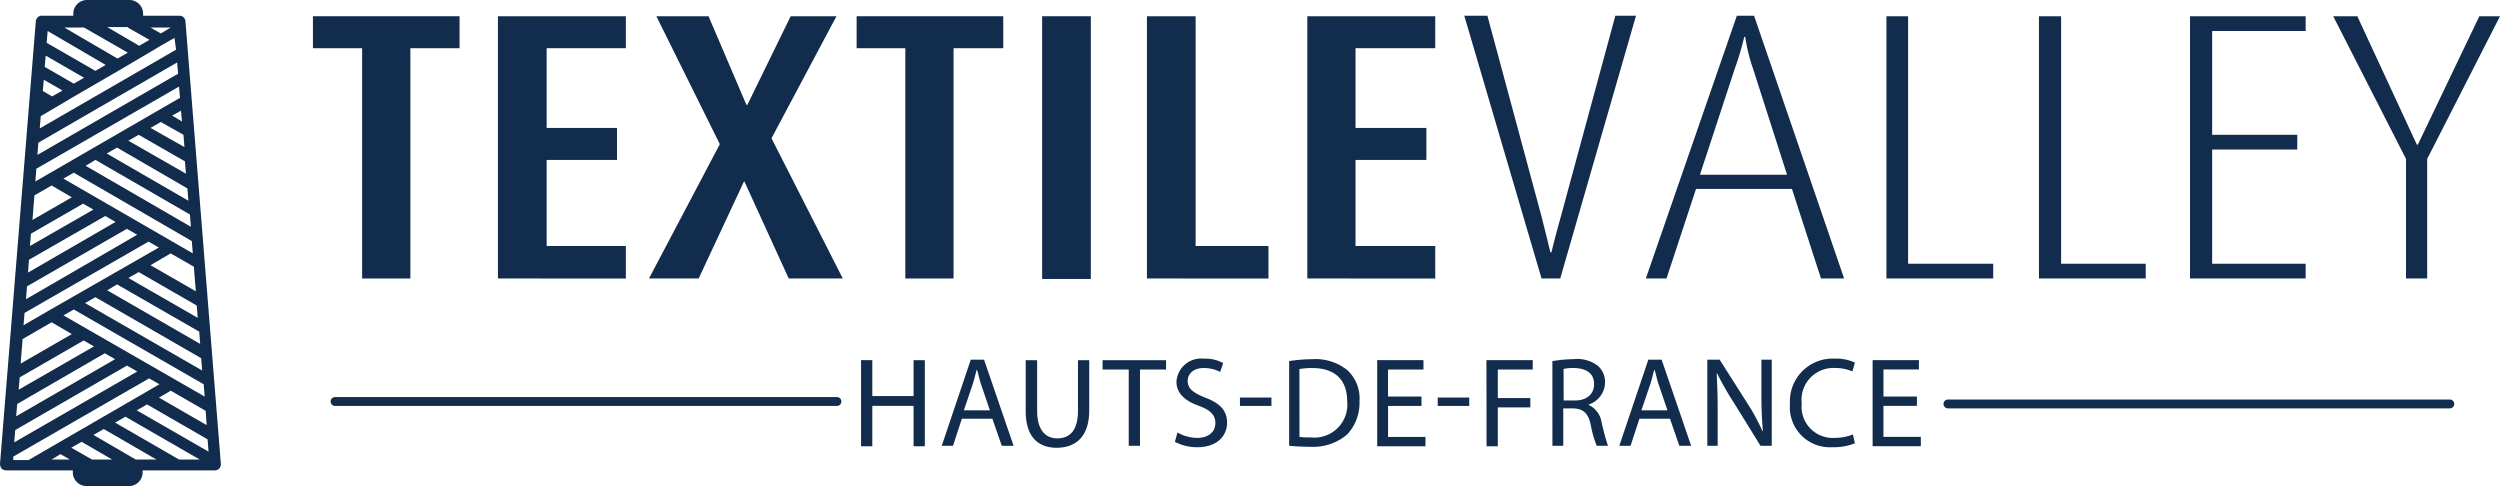
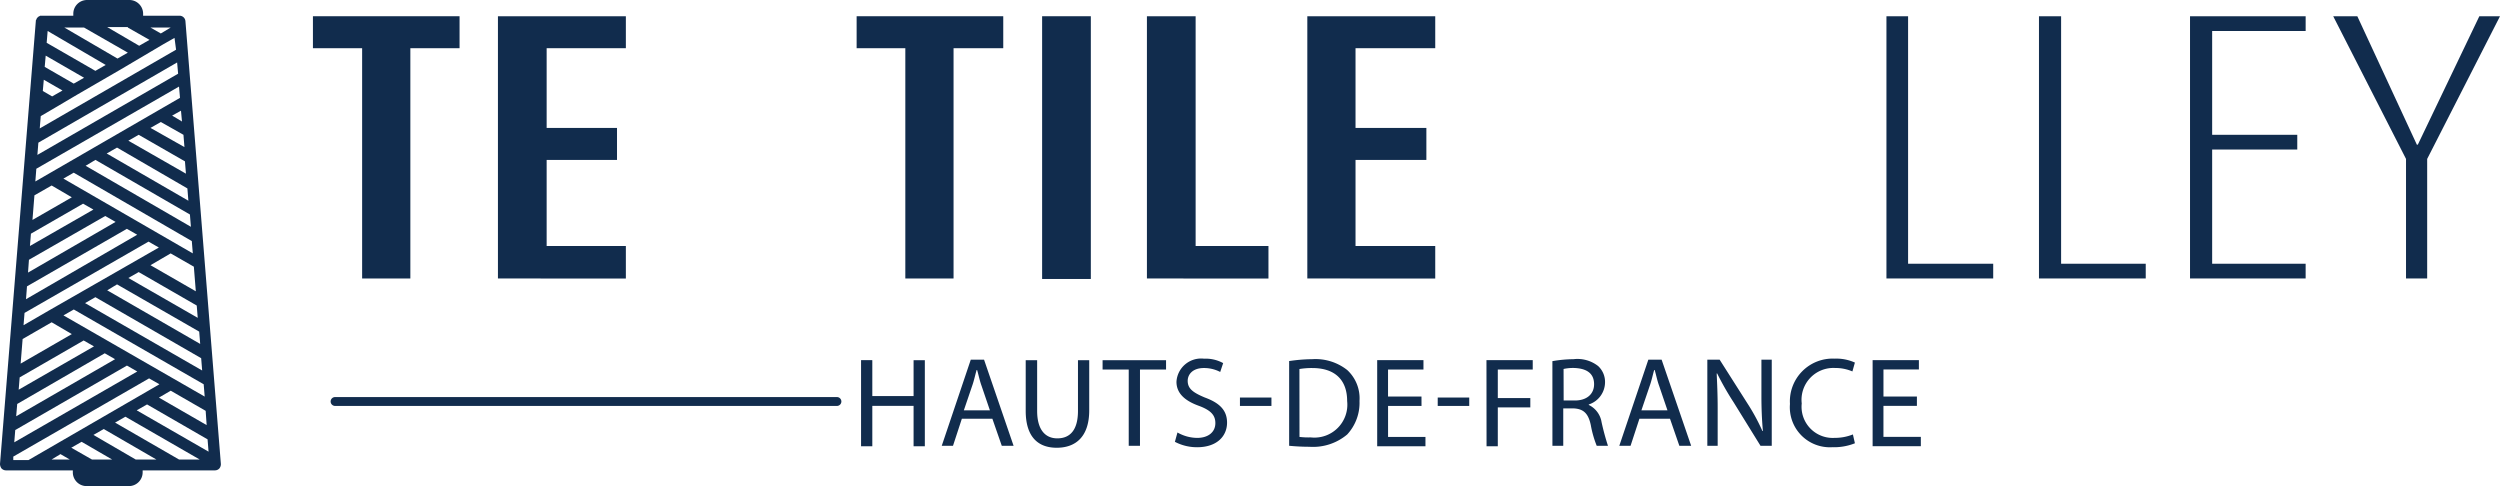
<svg xmlns="http://www.w3.org/2000/svg" width="199.9" height="38.871" viewBox="0 0 199.9 38.871">
  <g id="LOGO_TEXTILE_VALLEY_HDF" data-name="LOGO TEXTILE VALLEY HDF" transform="translate(-145.5 -350.5)">
    <path id="Tracé_1" data-name="Tracé 1" d="M216.89,356.357V374.77h-3.856V356.357H209.1V353.8h11.724v2.557Z" transform="translate(-38.578 -2.002)" fill="#112c4d" />
    <path id="Tracé_2" data-name="Tracé 2" d="M246.7,374.77V353.8h10.229v2.557h-6.334v6.374h5.626v2.557h-5.626v6.885h6.334v2.6Z" transform="translate(-61.385 -2.002)" fill="#112c4d" />
-     <path id="Tracé_3" data-name="Tracé 3" d="M288.573,374.77l-3.541-7.75h-.039l-3.62,7.75H277.4l5.665-10.741L277.99,353.8h4.17l3.029,7.082h.079l3.462-7.082h3.659l-5.193,9.757,5.7,11.213Z" transform="translate(-80.007 -2.002)" fill="#112c4d" />
    <path id="Tracé_4" data-name="Tracé 4" d="M327.35,356.357V374.77h-3.856V356.357H319.6V353.8h11.724v2.557Z" transform="translate(-105.604 -2.002)" fill="#112c4d" />
    <rect id="Rectangle_1" data-name="Rectangle 1" width="3.895" height="21.009" transform="translate(228.828 351.798)" fill="#112c4d" />
    <path id="Tracé_5" data-name="Tracé 5" d="M378.6,374.77V353.8h3.895v18.373h5.823v2.6Z" transform="translate(-141.392 -2.002)" fill="#112c4d" />
    <path id="Tracé_6" data-name="Tracé 6" d="M411.2,374.77V353.8h10.229v2.557h-6.374v6.374h5.665v2.557h-5.665v6.885h6.374v2.6Z" transform="translate(-161.167 -2.002)" fill="#112c4d" />
    <g id="Groupe_1" data-name="Groupe 1" transform="translate(262.584 351.759)">
-       <path id="Tracé_7" data-name="Tracé 7" d="M450.772,374.709h-1.495L443.1,353.7h1.849l4.328,16.052c.354,1.377.708,2.872.708,2.872h.079s.354-1.456.748-2.833l4.367-16.091h1.652Z" transform="translate(-443.1 -353.7)" fill="#112c4d" />
-       <path id="Tracé_8" data-name="Tracé 8" d="M488.577,357.949a14.051,14.051,0,0,1-.63-2.557h-.079a22.934,22.934,0,0,1-.748,2.518l-2.793,8.5h6.964Zm5.429,16.76-2.321-7.16h-7.672l-2.361,7.16H480l7.278-21.009h1.377l7.2,21.009Z" transform="translate(-465.483 -353.7)" fill="#112c4d" />
-     </g>
+       </g>
    <path id="Tracé_9" data-name="Tracé 9" d="M528.9,374.77V353.8h1.731v19.789h6.806v1.18Z" transform="translate(-232.56 -2.002)" fill="#112c4d" />
    <path id="Tracé_10" data-name="Tracé 10" d="M559.9,374.77V353.8h1.77v19.789h6.767v1.18Z" transform="translate(-251.364 -2.002)" fill="#112c4d" />
    <path id="Tracé_11" data-name="Tracé 11" d="M590.6,374.77V353.8h9.246v1.18H592.37v8.3h6.806v1.18H592.37v9.128h7.475v1.18Z" transform="translate(-269.986 -2.002)" fill="#112c4d" />
    <path id="Tracé_12" data-name="Tracé 12" d="M627.214,365.209v9.56h-1.692v-9.56L619.7,353.8h1.928l4.76,10.268h.079l4.918-10.268h1.652Z" transform="translate(-287.637 -2.002)" fill="#112c4d" />
    <g id="Groupe_2" data-name="Groupe 2" transform="translate(145.5 350.5)">
      <path id="Tracé_13" data-name="Tracé 13" d="M146.562,387.01l10.859-6.255.826.472-10.465,6.059h-1.22Zm15.383-3.659.079,1.141-3.816-2.2.944-.551Zm-11.37-7.632.826-.472,10.386,5.98.079.984Zm-3.856,9.167,8.931-5.154.826.472-9.836,5.665Zm.275-3.226.079-.984,5.115-2.951.826.472Zm-.118,1.141,7-4.052.826.472-7.908,4.564Zm.433-5.193,2.321-1.338,1.613.944-4.092,2.361Zm.944-11.488,1.377-.787,1.613.944-3.147,1.81Zm5.7-10.426-.826.472-3.895-2.243.079-.944Zm-1.731-2.99,3.5,2.007-.826.472-4.249-2.479h1.574Zm6.137.472-.826-.472h1.613Zm-2.636-.472,1.731.984-.826.472-2.557-1.495h1.652Zm3.856,1.77-10.9,6.295.079-.984,1.141-.669h0l1.731-1.023h0l3.462-2.006,1.731-1.023,1.731-1.023h0l.9-.511Zm-2.046,17.232,1.613-.944L161,371.824l.157,1.967Zm-4.406,2.557,8.459,4.879.079.984-9.364-5.39Zm8.183,1.652-5.547-3.187.826-.472,4.642,2.675Zm-6.452-2.675,6.57,3.777.079.984-7.436-4.288Zm-7.2.157,7.987-4.6.826.472-8.891,5.154Zm.157-2.125,6.1-3.5.826.472-7,4.052Zm3.58-6.964,9.442,5.469.079.984-10.347-5.98Zm-2.99-.315,11.409-6.57.079.9-11.567,6.688Zm10.859-4.249.708-.393.079.866Zm-1.731.984.826-.472,1.81,1.023.079.984Zm-1.77,1.023.826-.472,3.7,2.124.079.984Zm-1.731,1.023.826-.472,5.626,3.265.079.984Zm-.9.511,7.554,4.367.079.984-8.419-4.879Zm-4.564-1.377,11.095-6.413.079.9-11.252,6.492Zm1.928-4.17-.826.472-.747-.433.079-.9Zm.9-.551-2.321-1.338.079-.9,3.069,1.77Zm-3.423,12,4.17-2.4.826.472-5.075,2.911Zm1.377,6.177h0l-1.967,1.141.079-.984,9.914-5.7.826.472Zm7.082,7.947.826-.472,4.839,2.793.079.984Zm-.079,3.934-3.383-1.967.826-.472,4.21,2.439Zm-6.019-.433.747.433h-1.456Zm1.692-.984,2.439,1.416h-1.613L151.2,386.3Zm7.79,1.416-5.115-2.951.826-.472,5.941,3.423Zm.511-35.054a.472.472,0,0,0-.472-.433h-2.911V351.6a1.1,1.1,0,0,0-1.1-1.1h-3.383a1.1,1.1,0,0,0-1.1,1.1v.157h-2.636c-.039,0-.039.039-.079.039s-.039.039-.079.039l-.079.079-.039.039h0a.138.138,0,0,1-.039.079c0,.039,0,.039-.039.079h0L145.5,387.6a.634.634,0,0,0,.118.354.5.5,0,0,0,.354.157h5.351v.157a1.1,1.1,0,0,0,1.1,1.1h3.383a1.1,1.1,0,0,0,1.1-1.1v-.157h5.783a.48.48,0,0,0,.354-.157.549.549,0,0,0,.118-.354Z" transform="translate(-145.5 -350.5)" fill="#112c4d" />
    </g>
    <path id="Tracé_14" data-name="Tracé 14" d="M321.4,423.518v2.872h3.3v-2.872h.9V430.4h-.9v-3.226h-3.3V430.4h-.9v-6.885Zm7.16,4.682-.708,2.164h-.9l2.321-6.885h1.062l2.361,6.885h-.944L331,428.2Zm2.243-.669-.669-1.967c-.157-.433-.236-.866-.354-1.259h-.039c-.118.393-.2.826-.354,1.259l-.669,1.967Zm3.777-4.013v4.052c0,1.534.669,2.2,1.613,2.2,1.023,0,1.652-.669,1.652-2.2v-4.052h.9v4.013c0,2.125-1.1,2.99-2.6,2.99-1.416,0-2.479-.787-2.479-2.951v-4.052Zm7.318.748h-2.085v-.748h5.075v.748h-2.085v6.1h-.9v-6.1ZM345.8,429.3a3.216,3.216,0,0,0,1.574.433c.9,0,1.456-.472,1.456-1.18,0-.63-.354-1.023-1.3-1.377-1.1-.393-1.81-.984-1.81-1.928a1.975,1.975,0,0,1,2.2-1.849,2.929,2.929,0,0,1,1.534.354l-.236.708a2.8,2.8,0,0,0-1.3-.315c-.944,0-1.3.551-1.3,1.023,0,.63.433.944,1.377,1.338,1.18.433,1.77,1.023,1.77,2.006,0,1.062-.787,1.967-2.4,1.967a3.785,3.785,0,0,1-1.77-.433Zm7.514-2.793v.669h-2.518v-.669Zm1.377-2.911a13.061,13.061,0,0,1,1.888-.157,4.088,4.088,0,0,1,2.793.866,3.082,3.082,0,0,1,.984,2.479,3.722,3.722,0,0,1-.984,2.675,4.241,4.241,0,0,1-3.029.984c-.629,0-1.18-.039-1.613-.079V423.6Zm.866,6.059a6.107,6.107,0,0,0,.9.039,2.634,2.634,0,0,0,2.911-2.911c0-1.613-.9-2.636-2.793-2.636a5.955,5.955,0,0,0-1.023.079Zm9.757-2.479h-2.675v2.479h2.99v.747H361.77v-6.885h3.7v.747h-2.833v2.164h2.675Zm3.816-.669v.669H366.61v-.669Zm1.377-2.99h3.7v.748h-2.793v2.282h2.6v.747h-2.6V430.4h-.9Zm5.272.079a10.332,10.332,0,0,1,1.692-.157,2.677,2.677,0,0,1,1.967.551,1.721,1.721,0,0,1,.551,1.3,1.879,1.879,0,0,1-1.3,1.77v.039a1.849,1.849,0,0,1,1.023,1.377,19.548,19.548,0,0,0,.511,1.888h-.9a8.369,8.369,0,0,1-.472-1.652c-.2-.944-.59-1.3-1.377-1.338h-.826v2.99h-.866Zm.9,3.147h.9c.944,0,1.534-.511,1.534-1.3,0-.9-.63-1.259-1.574-1.3a3.467,3.467,0,0,0-.866.079Zm6.059,1.456-.708,2.164h-.9l2.321-6.885h1.062l2.361,6.885h-.944l-.748-2.164Zm2.243-.669-.669-1.967c-.157-.433-.236-.866-.354-1.259h-.039c-.118.393-.2.826-.354,1.259l-.669,1.967Zm3.187,2.833v-6.885h.984l2.2,3.462a16.052,16.052,0,0,1,1.22,2.243h.039c-.079-.9-.118-1.77-.118-2.833v-2.872h.826v6.885h-.9l-2.164-3.5a22.413,22.413,0,0,1-1.3-2.282h-.039c.039.866.079,1.692.079,2.833v2.951Zm11.8-.2a4.509,4.509,0,0,1-1.81.315,3.2,3.2,0,0,1-3.383-3.462,3.418,3.418,0,0,1,3.58-3.62,3.579,3.579,0,0,1,1.613.315l-.2.708a3.419,3.419,0,0,0-1.377-.275,2.546,2.546,0,0,0-2.675,2.833,2.492,2.492,0,0,0,2.636,2.754,3.836,3.836,0,0,0,1.456-.275Zm4.957-2.99h-2.675v2.479h2.99v.747h-3.856v-6.885h3.7v.747h-2.833v2.164h2.675Z" transform="translate(-106.15 -44.219)" fill="#112c4d" />
    <path id="Tracé_15" data-name="Tracé 15" d="M253.184,431.908h-40.13a.354.354,0,0,1,0-.708h40.13a.354.354,0,1,1,0,.708Z" transform="translate(-40.762 -48.95)" fill="#112c4d" />
-     <path id="Tracé_16" data-name="Tracé 16" d="M580.984,432.408h-40.13a.354.354,0,0,1,0-.708h40.13a.354.354,0,1,1,0,.708Z" transform="translate(-239.596 -49.254)" fill="#112c4d" />
  </g>
</svg>